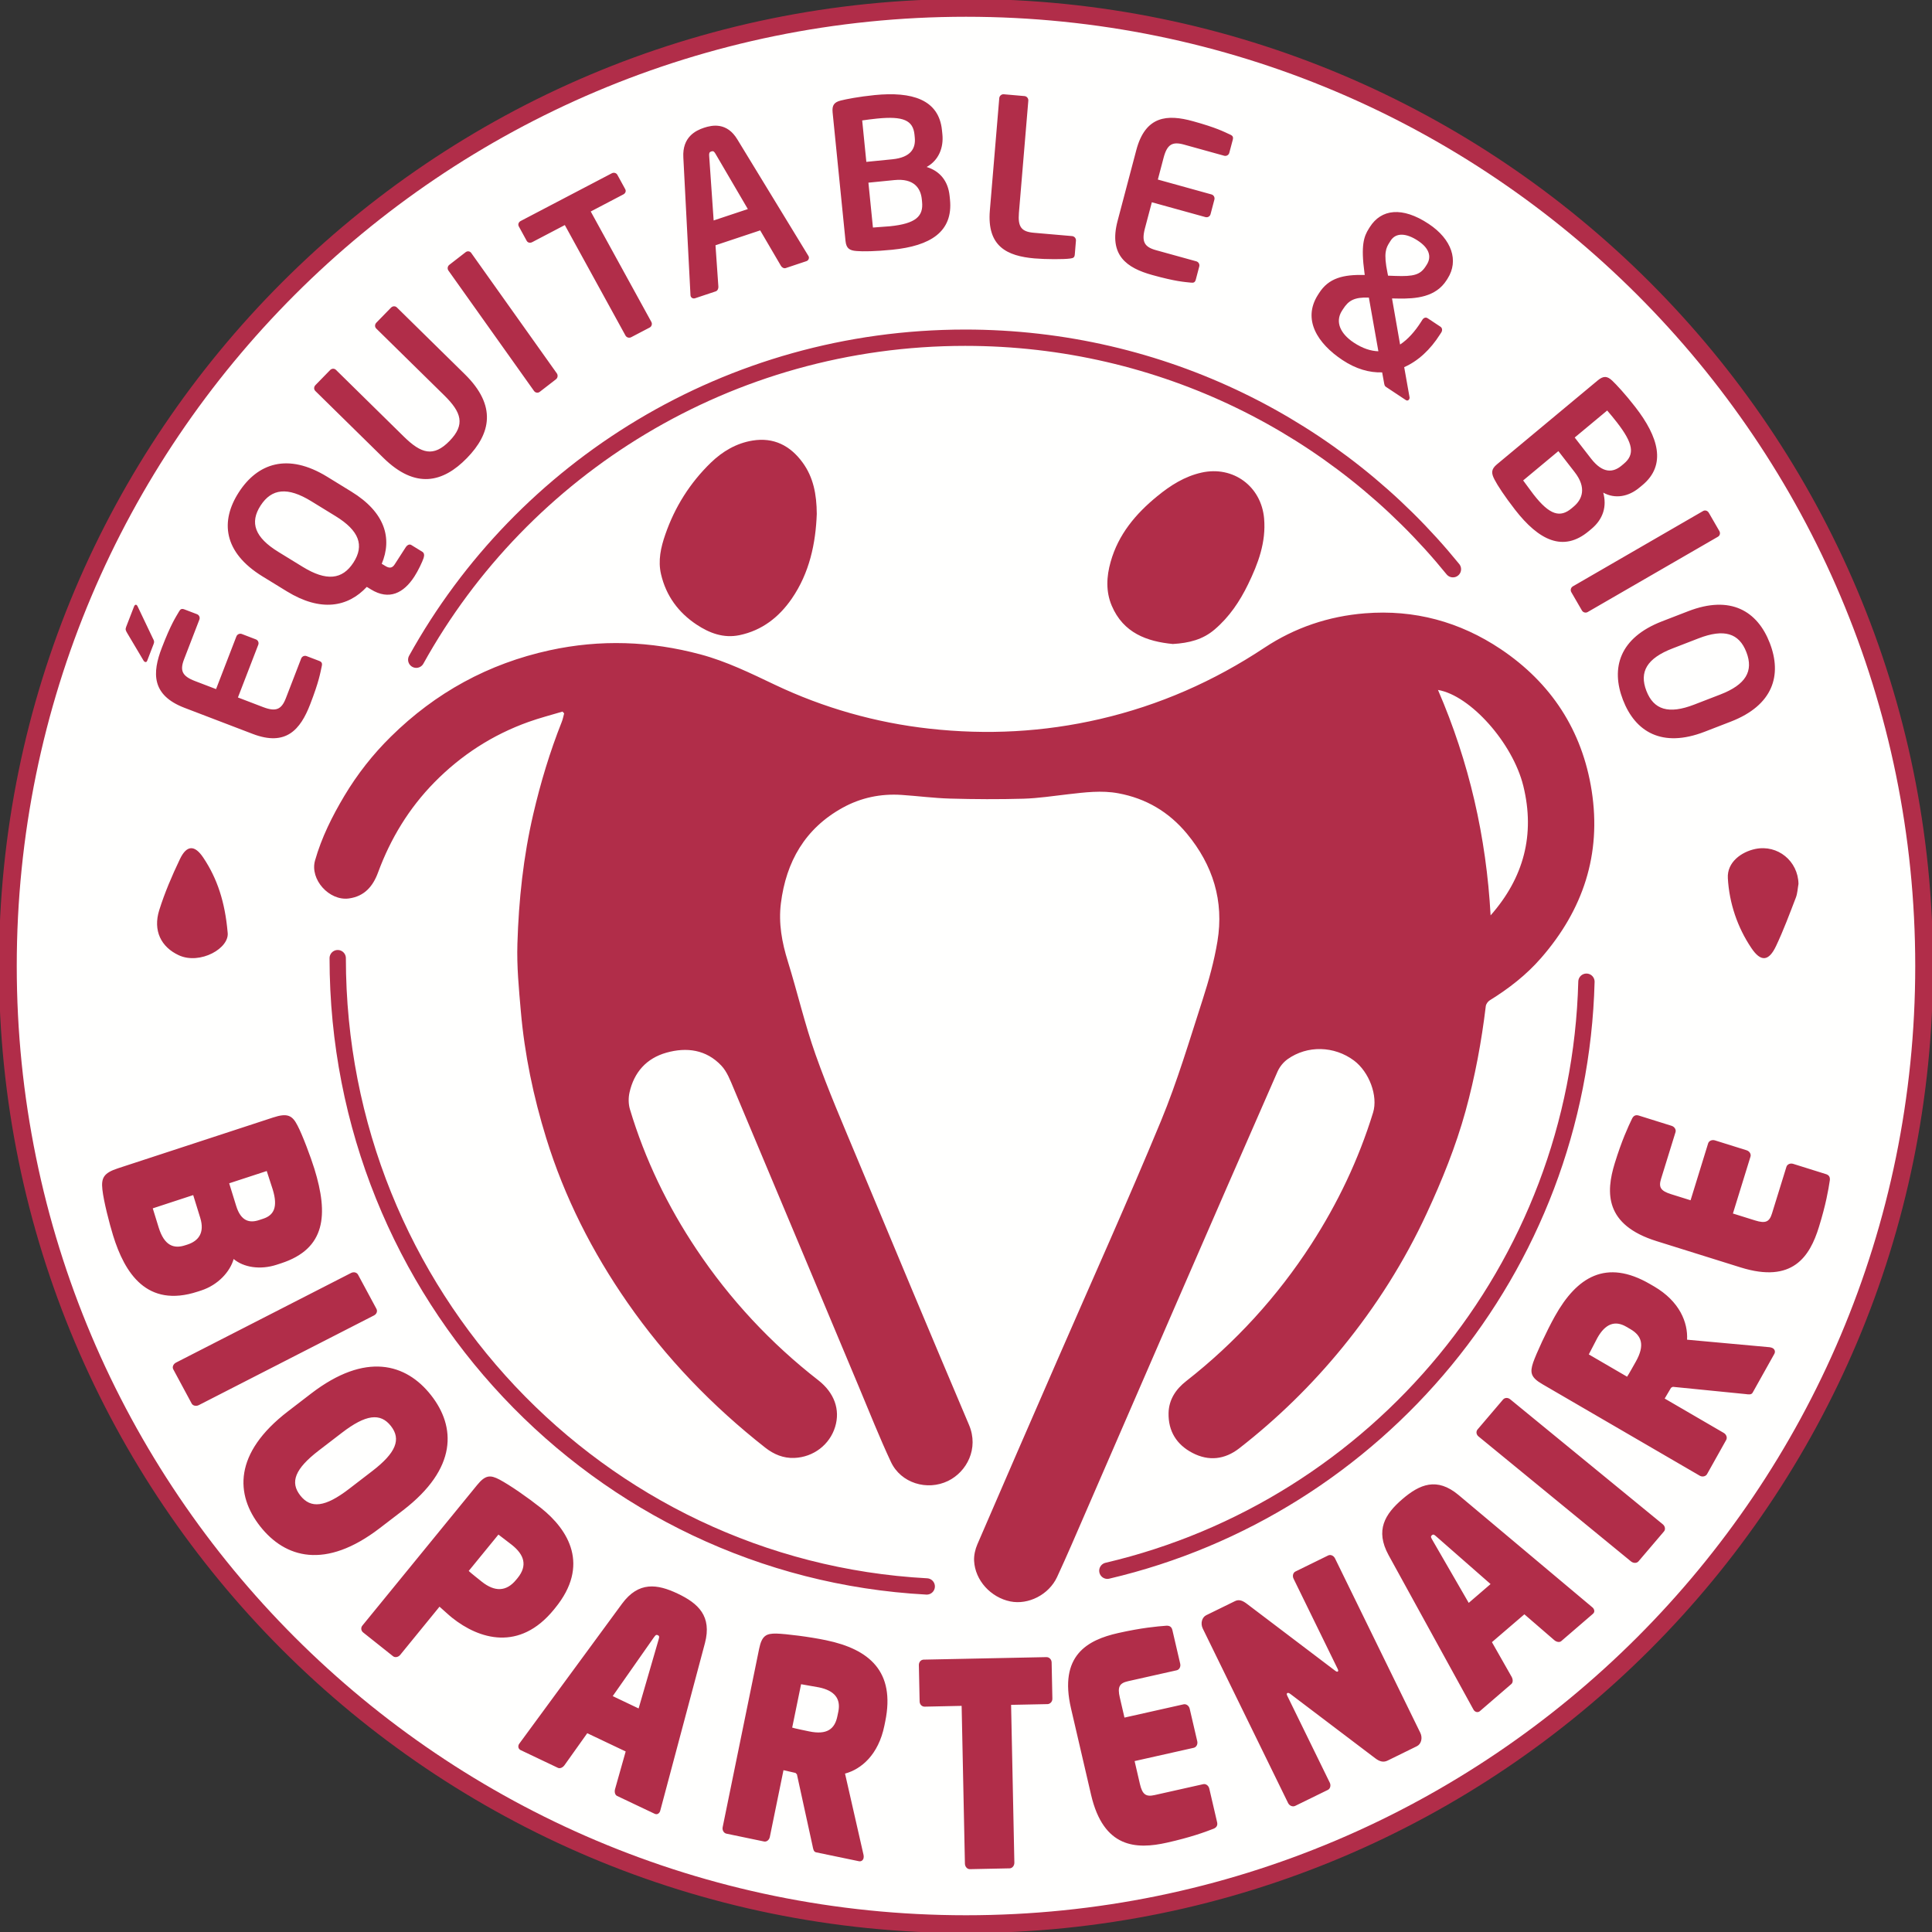
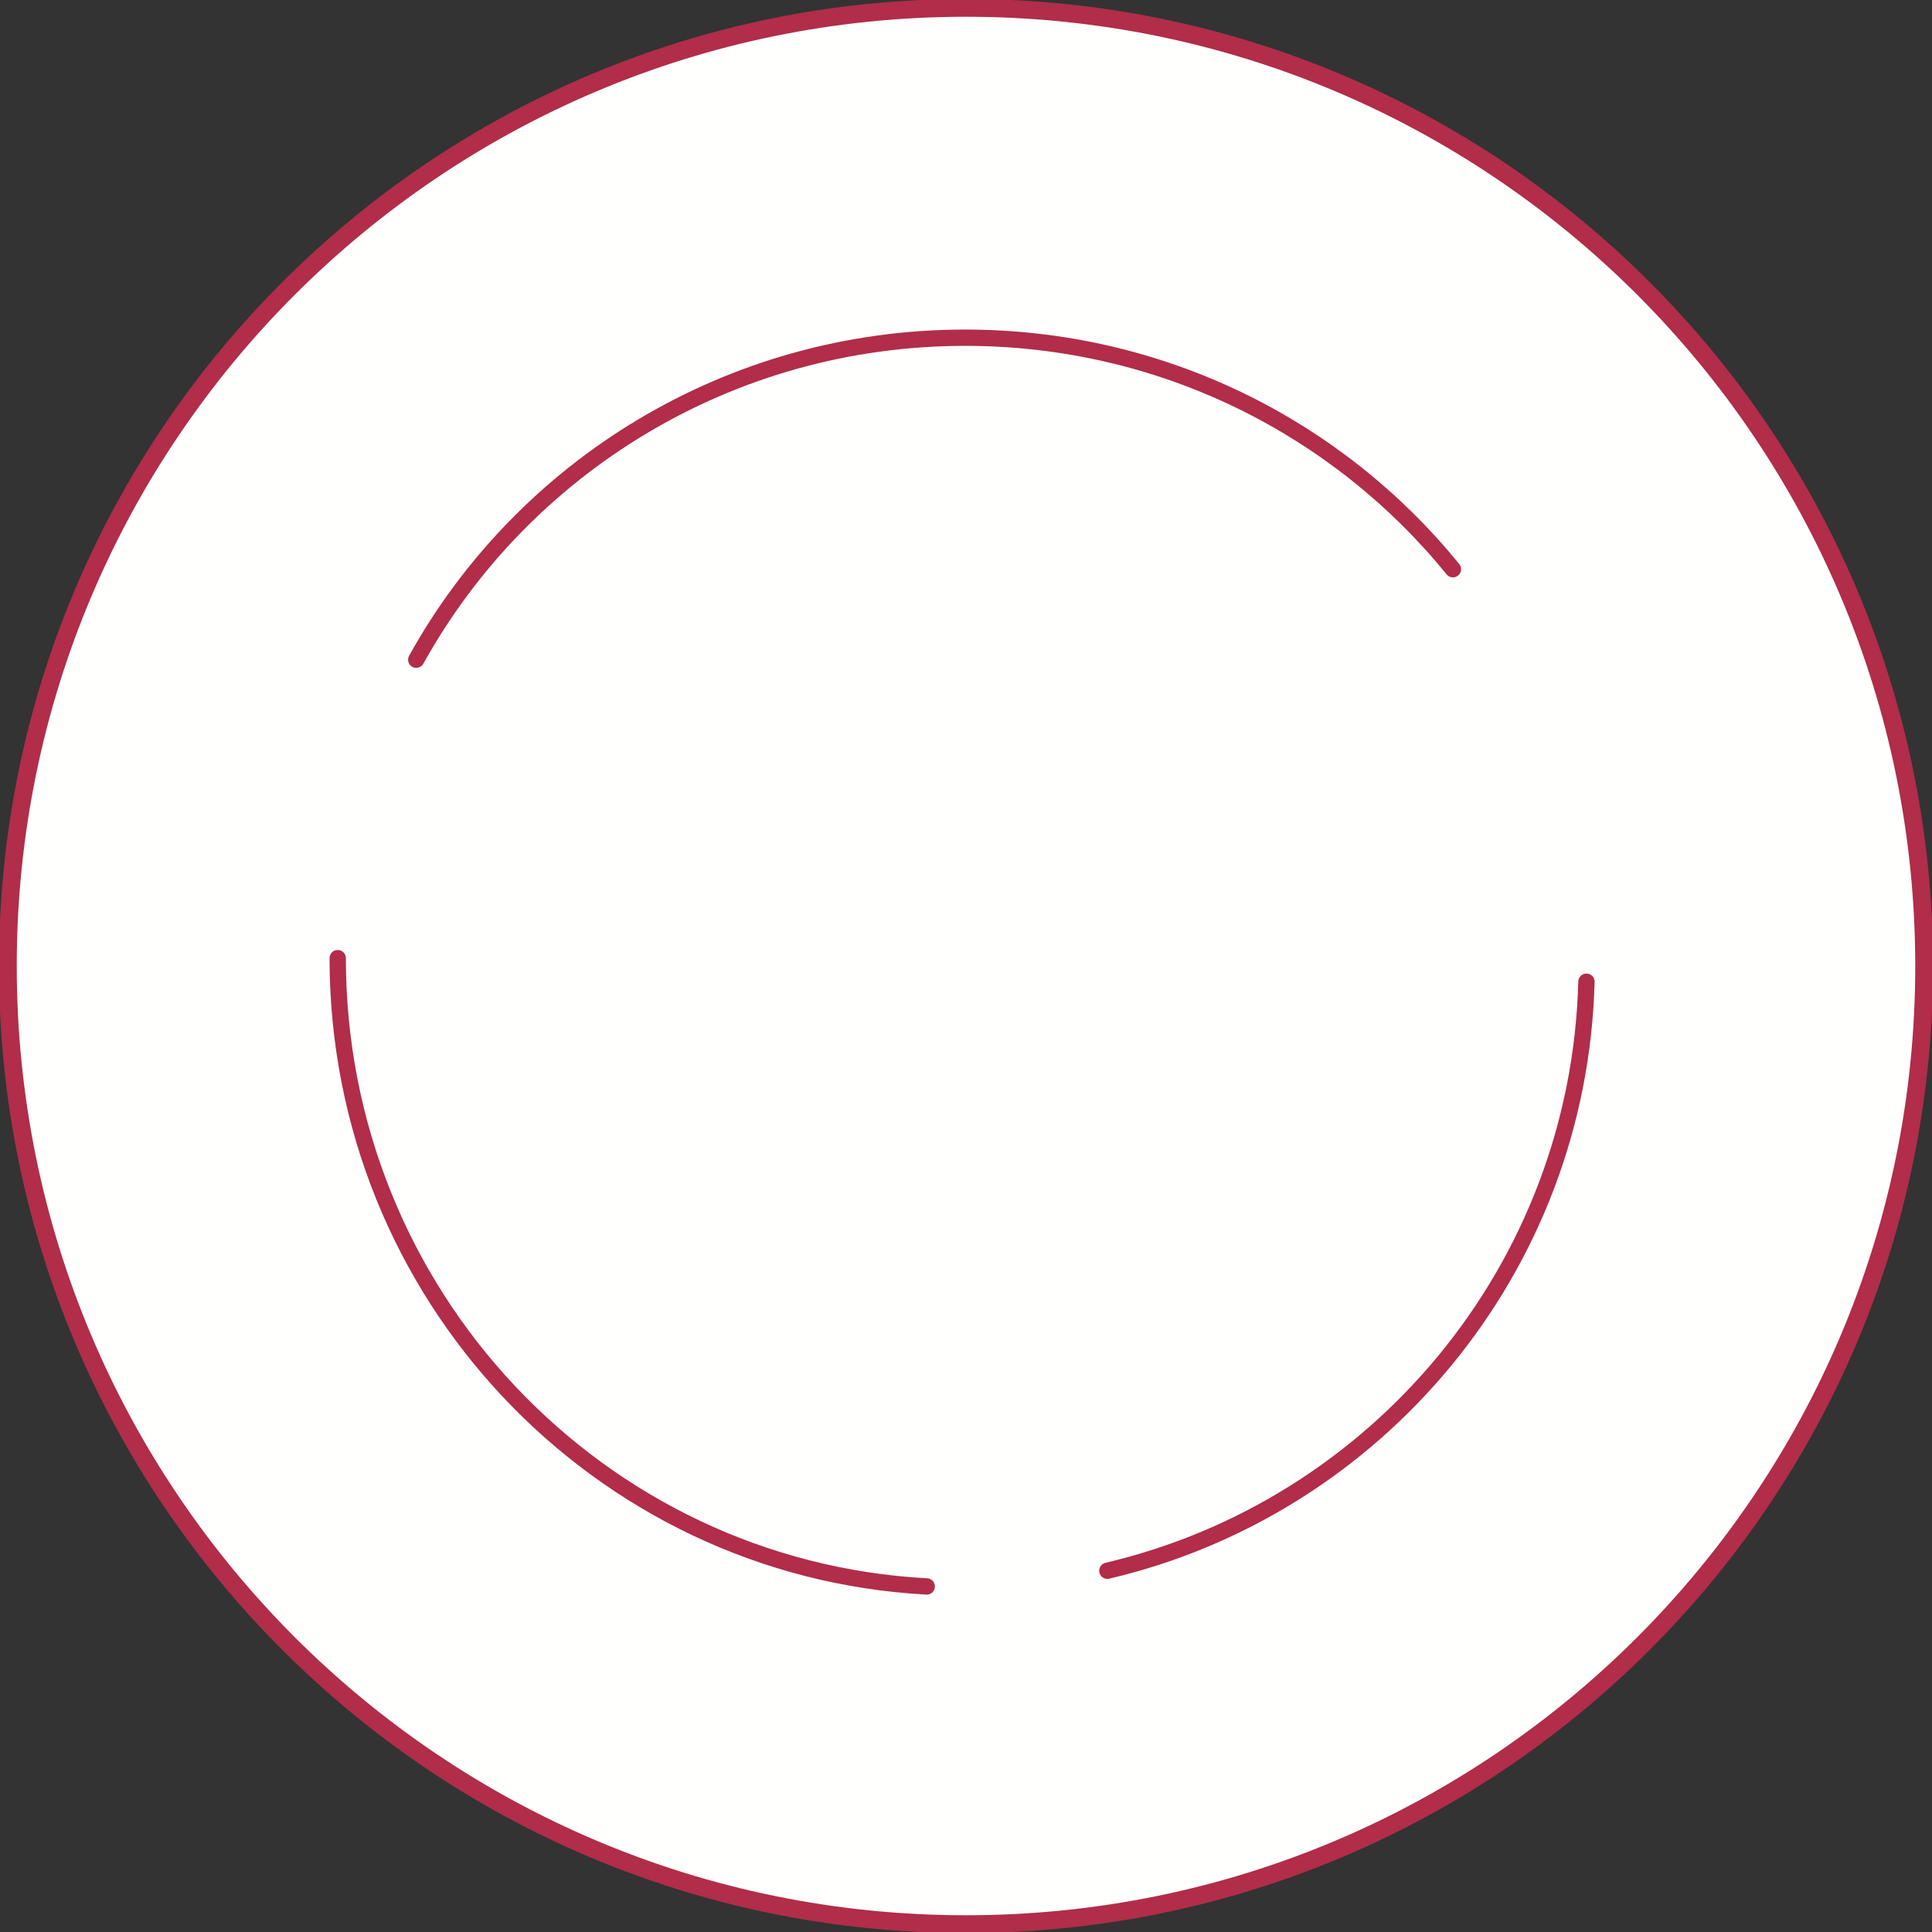
<svg xmlns="http://www.w3.org/2000/svg" width="130" height="130" viewBox="0 0 130 130" fill="none">
  <rect x="0" y="0" width="130" height="130" fill="#333333" stroke="none" />
  <g clip-path="url(#clip0_4074_1752)">
    <path fill-rule="evenodd" clip-rule="evenodd" d="M129.471 65C129.471 100.607 100.607 129.472 65 129.472C29.393 129.472 0.528 100.607 0.528 65C0.528 29.394 29.393 0.529 65 0.529C100.607 0.529 129.471 29.394 129.471 65Z" fill="#FFFFFE" />
    <path fill-rule="evenodd" clip-rule="evenodd" d="M129.471 65C129.471 100.607 100.607 129.472 65 129.472C29.393 129.472 0.528 100.607 0.528 65C0.528 29.394 29.393 0.529 65 0.529C100.607 0.529 129.471 29.394 129.471 65Z" stroke="#B12D49" stroke-width="1.198" stroke-linecap="round" stroke-linejoin="round" />
    <path d="M62.358 106.748C40.271 105.556 22.724 87.084 22.724 64.472M106.748 66.057C106.245 85.377 92.651 101.438 74.512 105.691M28.008 44.39C35.165 31.476 49.023 22.724 64.945 22.724C78.211 22.724 90.046 28.801 97.764 38.301" stroke="#B12D49" stroke-width="1.098" stroke-linecap="round" stroke-linejoin="round" />
-     <path fill-rule="evenodd" clip-rule="evenodd" d="M17.707 82.006C18.4 81.779 18.728 81.257 18.349 80.03C18.31 79.905 17.982 78.906 17.948 78.795L15.421 79.622L15.893 81.146C16.213 82.184 16.799 82.304 17.422 82.1L17.707 82.006ZM12.619 83.742C13.331 83.508 13.793 82.977 13.472 81.94L13 80.415L10.279 81.307L10.677 82.596C11.056 83.82 11.694 84.044 12.458 83.793L12.619 83.742ZM7.609 83.132C7.362 82.331 6.975 80.83 6.89 80.045C6.802 79.26 6.975 78.927 7.936 78.613L18.38 75.193C19.342 74.878 19.669 75.049 20.017 75.73C20.345 76.349 20.911 77.86 21.154 78.645C22.112 81.742 21.915 84.021 18.927 85L18.624 85.099C17.503 85.465 16.386 85.278 15.722 84.716C15.478 85.574 14.676 86.461 13.537 86.834L13.305 86.909C9.87 88.034 8.386 85.647 7.609 83.132ZM12.895 94.436L11.659 92.138C11.574 91.984 11.659 91.782 11.841 91.687L23.624 85.655C23.809 85.562 24.01 85.619 24.093 85.772L25.33 88.07C25.414 88.226 25.347 88.42 25.164 88.513L13.38 94.546C13.196 94.641 12.977 94.591 12.894 94.437M25.04 98.991C26.655 97.752 27.006 96.844 26.301 95.95C25.595 95.053 24.619 95.168 23.006 96.408L21.453 97.6C19.838 98.84 19.502 99.736 20.207 100.631C20.913 101.526 21.874 101.423 23.487 100.185L25.04 98.991ZM17.507 102.705C15.836 100.582 15.697 97.793 19.377 94.966L20.93 93.772C24.611 90.945 27.329 91.752 29.001 93.876C30.672 95.999 30.797 98.799 27.116 101.627L25.561 102.819C21.882 105.647 19.179 104.828 17.507 102.705ZM34.828 106.183C35.509 105.346 35.279 104.616 34.439 103.949C34.351 103.88 33.613 103.317 33.538 103.258L31.539 105.705C31.589 105.77 32.342 106.368 32.416 106.427C33.294 107.125 34.075 107.104 34.733 106.297L34.828 106.183ZM30.43 108.862C30.155 108.642 29.901 108.394 29.574 108.11L26.929 111.353C26.8 111.511 26.581 111.551 26.444 111.442L24.438 109.846C24.403 109.819 24.374 109.786 24.352 109.748C24.33 109.71 24.316 109.667 24.311 109.624C24.306 109.58 24.31 109.535 24.323 109.493C24.336 109.451 24.357 109.412 24.386 109.379L32.102 99.927C32.664 99.236 32.995 99.237 33.603 99.554C34.324 99.938 35.511 100.763 36.401 101.469C38.268 102.954 39.7 105.327 37.36 108.194L37.267 108.309C34.949 111.147 32.235 110.296 30.43 108.862ZM44.311 110.34C44.355 110.174 44.394 110.092 44.265 110.03C44.134 109.968 44.094 110.051 43.99 110.187L41.228 114.128L42.971 114.958L44.311 110.34ZM44.051 122.045L41.523 120.845C41.377 120.775 41.335 120.569 41.385 120.386L42.101 117.852L39.515 116.624L37.986 118.772C37.877 118.926 37.688 119.024 37.542 118.954L35.03 117.759C34.885 117.691 34.839 117.525 34.912 117.374C34.927 117.341 34.95 117.33 34.966 117.295L41.854 107.913C42.973 106.396 44.224 106.578 45.604 107.233C46.984 107.888 47.912 108.743 47.434 110.561L44.438 121.794C44.422 121.827 44.42 121.869 44.412 121.887C44.332 122.055 44.196 122.113 44.051 122.045V122.045ZM56.41 115.17C56.586 114.308 56.16 113.759 55.114 113.541C55.004 113.517 53.997 113.348 53.903 113.327L53.305 116.246C53.379 116.282 54.348 116.483 54.442 116.501C55.646 116.753 56.17 116.344 56.345 115.481L56.41 115.17ZM57.788 125.236L54.912 124.639C54.74 124.602 54.716 124.406 54.675 124.205L53.623 119.393L53.529 119.297C53.372 119.266 52.874 119.143 52.719 119.111L51.799 123.608C51.757 123.81 51.584 123.946 51.412 123.91L48.879 123.383C48.707 123.348 48.584 123.151 48.626 122.948L51.081 110.941C51.263 110.06 51.554 109.91 52.236 109.919C52.884 109.938 54.475 110.135 55.584 110.368C58.491 110.972 60.255 112.467 59.567 115.827L59.507 116.121C59.105 118.085 57.947 119.048 56.86 119.341L58.104 124.805C58.12 124.874 58.123 124.946 58.11 125.016C58.077 125.182 57.944 125.27 57.788 125.236ZM70.476 114.666L68.034 114.716L68.254 125.33C68.259 125.539 68.114 125.714 67.934 125.717L65.262 125.772C65.082 125.775 64.931 125.607 64.927 125.398L64.706 114.784L62.215 114.837C62.034 114.839 61.883 114.691 61.879 114.482L61.829 112.043C61.824 111.834 61.969 111.678 62.149 111.673L70.411 111.504C70.591 111.501 70.757 111.65 70.762 111.859L70.812 114.296C70.818 114.506 70.656 114.664 70.476 114.667M81.658 123.051C81.064 123.283 80.091 123.637 78.523 123.988C76.453 124.454 74.254 124.363 73.417 120.772L72.067 114.959C71.235 111.388 73.171 110.349 75.24 109.884C76.81 109.532 77.843 109.438 78.48 109.391C78.698 109.38 78.837 109.465 78.888 109.689L79.413 111.947C79.461 112.15 79.355 112.349 79.176 112.39L75.91 113.123C75.328 113.254 75.18 113.502 75.35 114.223L75.663 115.573L79.642 114.68C79.819 114.642 80.005 114.774 80.052 114.978L80.56 117.163C80.608 117.366 80.501 117.566 80.323 117.606L76.345 118.499L76.701 120.036C76.868 120.757 77.111 120.917 77.693 120.786L80.959 120.054C81.138 120.013 81.323 120.146 81.37 120.35L81.895 122.608C81.948 122.83 81.858 122.967 81.658 123.052M95.336 117.5L93.37 118.465C93.106 118.594 92.849 118.551 92.529 118.304L86.834 113.989C86.717 113.898 86.665 113.902 86.621 113.925C86.577 113.944 86.564 113.995 86.622 114.114L89.477 119.95C89.568 120.138 89.51 120.357 89.351 120.437L87.149 121.515C86.988 121.594 86.765 121.512 86.673 121.323L80.932 109.582C80.765 109.24 80.873 108.826 81.166 108.683L83.102 107.735C83.381 107.597 83.634 107.708 83.933 107.942L89.799 112.388C89.915 112.479 89.963 112.497 90.006 112.477C90.051 112.456 90.07 112.423 90.004 112.286L87.042 106.229C86.949 106.04 87.007 105.821 87.168 105.743L89.368 104.664C89.53 104.584 89.737 104.672 89.83 104.861L95.572 116.602C95.737 116.945 95.631 117.358 95.336 117.5ZM96.652 103.393C96.521 103.282 96.46 103.208 96.348 103.303C96.24 103.398 96.298 103.471 96.383 103.624L98.827 107.854L100.297 106.588L96.652 103.393ZM107.184 108.591L105.052 110.428C104.931 110.532 104.724 110.484 104.58 110.358L102.572 108.623L100.389 110.497L101.712 112.826C101.808 112.993 101.818 113.209 101.694 113.315L99.576 115.14C99.454 115.245 99.284 115.215 99.177 115.083C99.152 115.055 99.152 115.03 99.128 115.002L93.434 104.64C92.517 102.96 93.196 101.878 94.359 100.876C95.523 99.875 96.683 99.378 98.138 100.592L107.115 108.127C107.139 108.155 107.175 108.174 107.187 108.189C107.307 108.335 107.306 108.487 107.184 108.591ZM111.964 103.048L110.25 105.06C110.136 105.194 109.911 105.197 109.748 105.066L99.489 96.658C99.328 96.528 99.307 96.322 99.421 96.186L101.135 94.174C101.249 94.039 101.461 94.024 101.621 94.158L111.883 102.564C112.044 102.695 112.08 102.913 111.964 103.048ZM109.43 89.273C108.667 88.829 108.017 89.072 107.485 90.022C107.43 90.124 106.955 91.049 106.906 91.135L109.483 92.635C109.539 92.573 110.031 91.692 110.078 91.608C110.69 90.515 110.469 89.876 109.706 89.434L109.43 89.273ZM119.391 91.099L117.931 93.709C117.843 93.866 117.649 93.828 117.446 93.803L112.563 93.316L112.443 93.377C112.363 93.52 112.093 93.964 112.013 94.105L115.986 96.417C116.165 96.52 116.238 96.732 116.152 96.89L114.865 99.188C114.778 99.344 114.552 99.4 114.374 99.298L103.771 93.131C102.992 92.677 102.941 92.348 103.161 91.684C103.381 91.059 104.062 89.575 104.625 88.567C106.101 85.925 108.067 84.68 111.033 86.406L111.293 86.557C113.028 87.567 113.581 88.998 113.519 90.145L119.08 90.652C119.16 90.663 119.234 90.688 119.282 90.714C119.427 90.8 119.47 90.956 119.391 91.099ZM123.124 79.425C123.031 80.046 122.86 81.05 122.392 82.56C121.777 84.553 120.621 86.374 117.123 85.282L111.462 83.511C107.983 82.423 108.039 80.256 108.656 78.264C109.121 76.754 109.548 75.828 109.821 75.264C109.919 75.073 110.061 74.997 110.276 75.065L112.475 75.753C112.674 75.814 112.794 76.008 112.742 76.178L111.769 79.323C111.595 79.882 111.735 80.131 112.439 80.352L113.755 80.764L114.937 76.933C114.991 76.762 115.197 76.673 115.396 76.734L117.523 77.399C117.722 77.462 117.84 77.654 117.787 77.824L116.604 81.654L118.098 82.121C118.802 82.342 119.059 82.216 119.232 81.656L120.205 78.512C120.258 78.342 120.463 78.251 120.661 78.314L122.859 79.002C123.077 79.068 123.151 79.212 123.124 79.425ZM21.648 44.837C21.551 45.279 21.473 45.836 20.871 47.392C20.215 49.093 19.246 50.239 17.009 49.385L12.42 47.63C10.186 46.776 10.235 45.279 10.893 43.578C11.493 42.02 11.808 41.557 12.037 41.163C12.138 40.977 12.228 40.936 12.414 41.007L13.255 41.328C13.4 41.383 13.472 41.547 13.416 41.69L12.386 44.36C12.094 45.117 12.249 45.493 13.118 45.825L14.538 46.368L15.907 42.822C15.934 42.753 15.988 42.697 16.056 42.667C16.124 42.637 16.201 42.634 16.271 42.66L17.218 43.023C17.252 43.036 17.284 43.056 17.31 43.081C17.337 43.106 17.358 43.137 17.373 43.17C17.388 43.204 17.396 43.24 17.397 43.277C17.398 43.314 17.392 43.351 17.378 43.385L16.01 46.931L17.706 47.58C18.575 47.911 18.943 47.736 19.236 46.979L20.266 44.309C20.293 44.24 20.347 44.184 20.415 44.153C20.483 44.123 20.561 44.121 20.63 44.148L21.472 44.469C21.655 44.539 21.697 44.631 21.648 44.837ZM9.254 40.789L10.287 42.958C10.367 43.106 10.399 43.178 10.336 43.336L9.903 44.462C9.873 44.539 9.819 44.564 9.766 44.543C9.741 44.534 9.719 44.521 9.7 44.504C9.681 44.486 9.665 44.465 9.654 44.441L8.557 42.595C8.456 42.422 8.423 42.35 8.489 42.18L9.021 40.806C9.056 40.714 9.116 40.676 9.169 40.696C9.195 40.708 9.229 40.735 9.254 40.789ZM20.946 33.727C19.352 32.748 18.281 32.865 17.534 34.018C16.788 35.172 17.142 36.162 18.738 37.141L20.37 38.143C21.966 39.123 23.036 39.007 23.783 37.853C24.528 36.699 24.172 35.708 22.578 34.729L20.946 33.727ZM25.686 37.936L25.941 38.091C26.254 38.285 26.427 38.176 26.557 37.976L27.294 36.833C27.4 36.668 27.55 36.597 27.671 36.669L28.42 37.13C28.54 37.204 28.565 37.351 28.505 37.544C28.414 37.817 28.13 38.416 27.884 38.792C27.163 39.91 26.181 40.411 24.961 39.661L24.681 39.49C23.414 40.851 21.588 41.194 19.304 39.792L17.674 38.792C15.014 37.159 14.815 35.063 16.072 33.121C17.329 31.177 19.354 30.448 22.013 32.078L23.643 33.08C25.928 34.483 26.399 36.235 25.686 37.936ZM31.417 30.824C29.811 32.471 27.96 32.936 25.792 30.803L21.219 26.309C21.108 26.199 21.114 26.027 21.225 25.914L22.212 24.902C22.321 24.789 22.492 24.777 22.606 24.888L27.178 29.383C28.339 30.523 29.168 30.778 30.245 29.674C31.322 28.569 31.051 27.742 29.89 26.601L25.317 22.107C25.206 21.997 25.214 21.826 25.324 21.712L26.31 20.701C26.421 20.588 26.592 20.578 26.704 20.686L31.277 25.181C33.447 27.313 33.022 29.179 31.417 30.824ZM37.409 25.522L36.317 26.367C36.288 26.389 36.256 26.405 36.221 26.414C36.186 26.423 36.149 26.425 36.114 26.419C36.078 26.414 36.044 26.401 36.013 26.382C35.982 26.363 35.956 26.338 35.935 26.309L30.173 18.205C30.131 18.145 30.114 18.07 30.126 17.997C30.139 17.925 30.179 17.86 30.239 17.816L31.33 16.97C31.451 16.877 31.616 16.894 31.706 17.018L37.467 25.122C37.51 25.183 37.528 25.259 37.517 25.334C37.507 25.408 37.468 25.475 37.409 25.522ZM41.942 13.082L39.749 14.231L43.83 21.664C43.847 21.697 43.857 21.732 43.861 21.769C43.864 21.805 43.86 21.842 43.849 21.877C43.838 21.912 43.82 21.945 43.797 21.973C43.773 22.001 43.744 22.024 43.712 22.041L42.471 22.69C42.405 22.725 42.328 22.733 42.256 22.712C42.184 22.691 42.123 22.642 42.087 22.577L38.006 15.144L35.813 16.293C35.674 16.365 35.515 16.339 35.44 16.205L34.91 15.236C34.836 15.102 34.895 14.945 35.032 14.872L41.161 11.663C41.301 11.59 41.466 11.629 41.541 11.763L42.071 12.731C42.145 12.865 42.079 13.011 41.942 13.082M48.138 10.338C48.048 10.188 47.992 10.146 47.861 10.19C47.732 10.233 47.708 10.301 47.718 10.476L48.02 14.834L50.321 14.068L48.138 10.338ZM54.255 17.575L52.869 18.038C52.751 18.076 52.612 18.003 52.548 17.888L51.151 15.502L48.144 16.504L48.338 19.29C48.349 19.423 48.277 19.567 48.16 19.605L46.773 20.068C46.642 20.111 46.509 20.051 46.468 19.913C46.463 19.902 46.468 19.87 46.46 19.841L45.98 10.591C45.905 9.221 46.808 8.784 47.372 8.596C47.934 8.41 48.914 8.218 49.615 9.381L54.384 17.202C54.394 17.229 54.414 17.252 54.419 17.265C54.429 17.296 54.433 17.329 54.43 17.362C54.427 17.394 54.417 17.426 54.402 17.454C54.387 17.483 54.366 17.509 54.34 17.529C54.315 17.55 54.286 17.566 54.255 17.575ZM62.026 13.403C61.95 12.648 61.481 11.987 60.185 12.117L58.434 12.291L58.738 15.311C59.069 15.279 59.582 15.254 59.872 15.226C61.636 15.05 62.141 14.543 62.044 13.582L62.026 13.403ZM61.534 9.058C61.437 8.096 60.782 7.801 59.017 7.978C58.688 8.009 58.302 8.063 58.015 8.104L58.294 10.892L60.045 10.718C61.326 10.589 61.623 9.95 61.553 9.251L61.534 9.058ZM60.03 16.805C58.914 16.916 58.065 16.93 57.629 16.89C57.168 16.853 56.945 16.723 56.893 16.215L56.025 7.567C55.975 7.074 56.136 6.876 56.571 6.765C56.923 6.674 57.784 6.505 58.859 6.397C61.353 6.15 63.175 6.688 63.383 8.761L63.411 9.036C63.503 9.942 63.157 10.794 62.352 11.235C63.228 11.508 63.795 12.159 63.898 13.189L63.922 13.422C64.142 15.604 62.594 16.55 60.03 16.805ZM72.016 17.395C71.585 17.458 70.352 17.452 69.607 17.388C67.781 17.227 66.401 16.6 66.605 14.159L67.238 6.606C67.244 6.531 67.279 6.461 67.336 6.412C67.393 6.362 67.467 6.337 67.542 6.343L68.936 6.465C69.091 6.478 69.206 6.618 69.193 6.776L68.56 14.33C68.483 15.279 68.739 15.589 69.555 15.662L72.14 15.886C72.178 15.89 72.214 15.901 72.247 15.919C72.281 15.936 72.31 15.96 72.334 15.989C72.358 16.018 72.375 16.052 72.386 16.088C72.397 16.124 72.401 16.161 72.397 16.199L72.321 17.117C72.305 17.319 72.229 17.369 72.016 17.395ZM80.122 19.017C79.678 18.968 79.127 18.946 77.541 18.507C75.807 18.028 74.588 17.177 75.201 14.861L76.459 10.101C77.073 7.782 78.544 7.677 80.276 8.157C81.862 8.595 82.349 8.863 82.758 9.049C82.951 9.132 82.999 9.217 82.949 9.41L82.717 10.282C82.699 10.353 82.653 10.414 82.589 10.451C82.525 10.489 82.45 10.499 82.378 10.481L79.66 9.727C78.887 9.515 78.536 9.709 78.297 10.61L77.909 12.082L81.519 13.083C81.666 13.123 81.754 13.278 81.714 13.429L81.455 14.411C81.446 14.446 81.43 14.479 81.408 14.509C81.386 14.538 81.358 14.562 81.326 14.581C81.295 14.599 81.26 14.611 81.224 14.616C81.188 14.62 81.151 14.618 81.116 14.609L77.505 13.61L77.039 15.369C76.803 16.269 77.008 16.619 77.782 16.833L80.5 17.585C80.648 17.627 80.735 17.783 80.695 17.931L80.465 18.805C80.414 18.995 80.329 19.045 80.122 19.017ZM96.004 17.808C96.35 17.266 96.16 16.693 95.416 16.201C94.624 15.675 93.924 15.64 93.572 16.195L93.504 16.303C93.264 16.677 93.082 17.018 93.363 18.37L93.399 18.549L93.893 18.567C95.123 18.612 95.566 18.495 95.935 17.916L96.003 17.808H96.004ZM92.108 20.024C91.124 19.987 90.735 20.227 90.374 20.794L90.296 20.913C89.808 21.685 90.226 22.478 91.088 23.05C91.678 23.441 92.234 23.622 92.748 23.636L92.108 20.024ZM94.601 26.923L93.279 26.046C93.195 25.992 93.168 25.955 93.14 25.816L93.002 25.056C92.142 25.086 91.234 24.826 90.336 24.23C88.637 23.103 87.629 21.493 88.681 19.841L88.758 19.721C89.403 18.708 90.379 18.465 91.832 18.503L91.811 18.353C91.56 16.506 91.772 15.91 92.109 15.379L92.178 15.27C92.939 14.076 94.342 13.877 96.136 15.067C97.695 16.102 98.169 17.547 97.408 18.741L97.339 18.85C96.611 19.994 95.291 20.113 94.065 20.088L93.666 20.081L94.209 23.183C94.739 22.832 95.208 22.303 95.615 21.665L95.707 21.519C95.79 21.387 95.931 21.326 96.061 21.412L96.924 21.983C97.053 22.07 97.065 22.234 96.983 22.366L96.889 22.511C96.239 23.534 95.418 24.294 94.485 24.704L94.844 26.725C94.854 26.778 94.843 26.832 94.814 26.877C94.768 26.948 94.683 26.978 94.601 26.923ZM109.261 31.207C110.016 30.579 109.905 29.844 108.797 28.417C108.586 28.147 108.368 27.882 108.144 27.622L105.958 29.44L107.057 30.857C107.862 31.894 108.561 31.791 109.11 31.333L109.261 31.207ZM105.882 34.093C106.474 33.601 106.772 32.819 105.958 31.771L104.86 30.355L102.49 32.328C102.697 32.596 102.995 33.026 103.179 33.259C104.286 34.688 104.989 34.838 105.742 34.211L105.882 34.093ZM101.939 34.291C101.239 33.387 100.764 32.663 100.56 32.264C100.339 31.84 100.326 31.576 100.726 31.244L107.511 25.595C107.897 25.273 108.152 25.301 108.483 25.613C108.751 25.866 109.361 26.516 110.035 27.387C111.603 29.404 112.143 31.287 110.517 32.641L110.301 32.819C109.589 33.411 108.688 33.596 107.878 33.148C108.127 34.061 107.888 34.92 107.081 35.593L106.898 35.745C105.186 37.17 103.549 36.366 101.939 34.291ZM106.443 41.076L105.73 39.846C105.711 39.813 105.699 39.777 105.694 39.74C105.689 39.702 105.692 39.664 105.701 39.628C105.711 39.591 105.728 39.557 105.751 39.527C105.774 39.497 105.803 39.472 105.836 39.453L114.596 34.386C114.733 34.307 114.897 34.361 114.978 34.498L115.69 35.73C115.769 35.866 115.735 36.035 115.598 36.115L106.836 41.18C106.803 41.2 106.767 41.212 106.73 41.217C106.692 41.222 106.654 41.22 106.618 41.21C106.581 41.2 106.547 41.184 106.517 41.161C106.487 41.138 106.462 41.109 106.443 41.076ZM115.753 46.733C117.473 46.069 118.005 45.159 117.51 43.881C117.018 42.604 116.013 42.29 114.297 42.952L112.538 43.633C110.82 44.297 110.288 45.207 110.781 46.484C111.273 47.761 112.278 48.076 113.996 47.412L115.753 46.733ZM109.205 47.093C108.376 44.941 108.971 42.915 111.835 41.808L113.593 41.128C116.457 40.02 118.257 41.122 119.087 43.273C119.916 45.423 119.321 47.451 116.457 48.558L114.7 49.238C111.835 50.345 110.034 49.244 109.205 47.093ZM100.299 61.594C102.526 59.07 103.307 56.164 102.501 52.885C101.786 49.983 98.929 46.791 96.759 46.425C98.856 51.274 100.01 56.322 100.299 61.594ZM37.851 47.881C37.087 48.111 36.311 48.308 35.563 48.577C33.14 49.443 31.025 50.814 29.224 52.647C27.521 54.384 26.279 56.422 25.437 58.71C25.097 59.633 24.526 60.315 23.471 60.456C22.15 60.632 20.836 59.173 21.199 57.898C21.639 56.351 22.352 54.926 23.172 53.55C24.041 52.095 25.091 50.757 26.299 49.569C29.303 46.605 32.862 44.656 36.986 43.756C40.391 43.014 43.769 43.134 47.131 44.033C48.891 44.504 50.509 45.301 52.145 46.078C55.42 47.634 58.933 48.632 62.537 49.03C66.402 49.461 70.224 49.261 74.017 48.382C77.998 47.459 81.67 45.846 85.08 43.585C87.124 42.231 89.39 41.466 91.842 41.269C95.171 41.002 98.229 41.836 100.981 43.678C104.372 45.952 106.465 49.143 107.1 53.204C107.768 57.484 106.521 61.221 103.698 64.459C102.703 65.603 101.523 66.517 100.243 67.309C100.116 67.387 99.992 67.561 99.975 67.703C99.688 70.092 99.25 72.448 98.612 74.769C97.955 77.143 97.036 79.413 96.002 81.642C94.497 84.891 92.597 87.888 90.338 90.658C88.283 93.179 85.949 95.46 83.382 97.457C82.421 98.203 81.342 98.339 80.242 97.765C79.17 97.208 78.604 96.3 78.63 95.08C78.65 94.169 79.126 93.469 79.819 92.929C83.116 90.351 85.959 87.24 88.23 83.724C90.015 80.962 91.422 78.013 92.392 74.861C92.735 73.743 92.129 72.124 91.103 71.359C89.782 70.376 87.973 70.321 86.638 71.27C86.345 71.485 86.113 71.772 85.963 72.103C83.667 77.336 81.381 82.573 79.105 87.814C77.071 92.492 75.044 97.173 73.011 101.852C72.392 103.278 71.782 104.708 71.128 106.116C70.573 107.309 69.192 108 67.983 107.757C66.665 107.488 65.611 106.34 65.545 105.024C65.527 104.658 65.618 104.254 65.765 103.913C67.544 99.78 69.347 95.655 71.142 91.528C73.477 86.164 75.882 80.83 78.12 75.425C79.218 72.77 80.038 70 80.923 67.262C81.337 65.98 81.7 64.667 81.919 63.341C82.369 60.626 81.617 58.214 79.868 56.099C78.65 54.63 77.117 53.725 75.251 53.379C74.122 53.169 72.998 53.315 71.875 53.443C70.874 53.557 69.875 53.713 68.87 53.743C67.224 53.79 65.573 53.781 63.927 53.735C62.841 53.705 61.756 53.56 60.669 53.488C59.266 53.394 57.925 53.673 56.698 54.351C54.176 55.745 52.895 57.974 52.544 60.786C52.377 62.124 52.613 63.413 53.014 64.696C53.66 66.779 54.151 68.916 54.879 70.968C55.726 73.357 56.737 75.688 57.712 78.029C60.194 83.983 62.679 89.935 65.201 95.874C65.883 97.478 65.042 99.039 63.796 99.647C62.385 100.334 60.618 99.797 59.95 98.373C59.176 96.719 58.503 95.017 57.798 93.334C54.986 86.63 52.181 79.924 49.362 73.225C49.138 72.692 48.919 72.107 48.535 71.701C47.519 70.624 46.204 70.448 44.837 70.833C43.498 71.212 42.663 72.15 42.359 73.51C42.278 73.87 42.282 74.291 42.387 74.641C43.399 78.013 44.916 81.151 46.869 84.072C49.109 87.427 51.876 90.399 55.062 92.874C56.137 93.713 56.55 94.849 56.194 96.012C55.831 97.201 54.746 98.05 53.447 98.101C52.717 98.131 52.066 97.862 51.489 97.407C47.927 94.607 44.815 91.383 42.221 87.65C39.846 84.232 37.985 80.565 36.753 76.579C35.892 73.795 35.299 70.954 35.046 68.049C34.914 66.538 34.767 65.018 34.815 63.505C34.904 60.568 35.213 57.648 35.883 54.776C36.375 52.662 36.999 50.59 37.801 48.571C37.874 48.389 37.908 48.193 37.96 48.002L37.851 47.881Z" fill="#B12D49" />
-     <path fill-rule="evenodd" clip-rule="evenodd" d="M54.959 34.581C54.886 36.546 54.478 38.54 53.273 40.287C52.411 41.534 51.274 42.42 49.762 42.738C48.688 42.962 47.733 42.6 46.866 42.024C45.649 41.215 44.823 40.096 44.482 38.65C44.263 37.722 44.467 36.826 44.768 35.961C45.407 34.114 46.428 32.493 47.828 31.135C48.615 30.372 49.548 29.821 50.64 29.644C52.059 29.414 53.173 29.981 54.005 31.122C54.728 32.11 54.951 33.258 54.959 34.581ZM78.919 43.333C77.187 43.167 75.588 42.6 74.807 40.758C74.401 39.801 74.451 38.797 74.733 37.804C75.251 35.959 76.42 34.57 77.87 33.388C78.755 32.663 79.709 32.054 80.854 31.799C82.976 31.328 84.872 32.723 85.059 34.891C85.197 36.491 84.657 37.924 83.98 39.317C83.422 40.465 82.717 41.516 81.727 42.359C80.941 43.031 80.017 43.269 78.92 43.333M121.016 59.474C120.96 59.784 120.95 60.111 120.838 60.401C120.417 61.494 120.01 62.592 119.51 63.649C119.015 64.699 118.479 64.746 117.836 63.777C116.903 62.386 116.359 60.77 116.263 59.097C116.197 58.009 117.187 57.315 118.117 57.124C119.62 56.816 120.987 57.939 121.016 59.474ZM15.314 62.708C15.495 63.799 13.455 64.939 12.027 64.275C10.838 63.723 10.283 62.62 10.714 61.243C11.083 60.067 11.574 58.921 12.108 57.804C12.561 56.858 13.096 56.836 13.678 57.708C14.623 59.12 15.136 60.695 15.314 62.708Z" fill="#B12D49" />
  </g>
  <defs>
    <clipPath id="clip0_4074_1752">
      <rect width="130" height="130" fill="white" />
    </clipPath>
  </defs>
</svg>